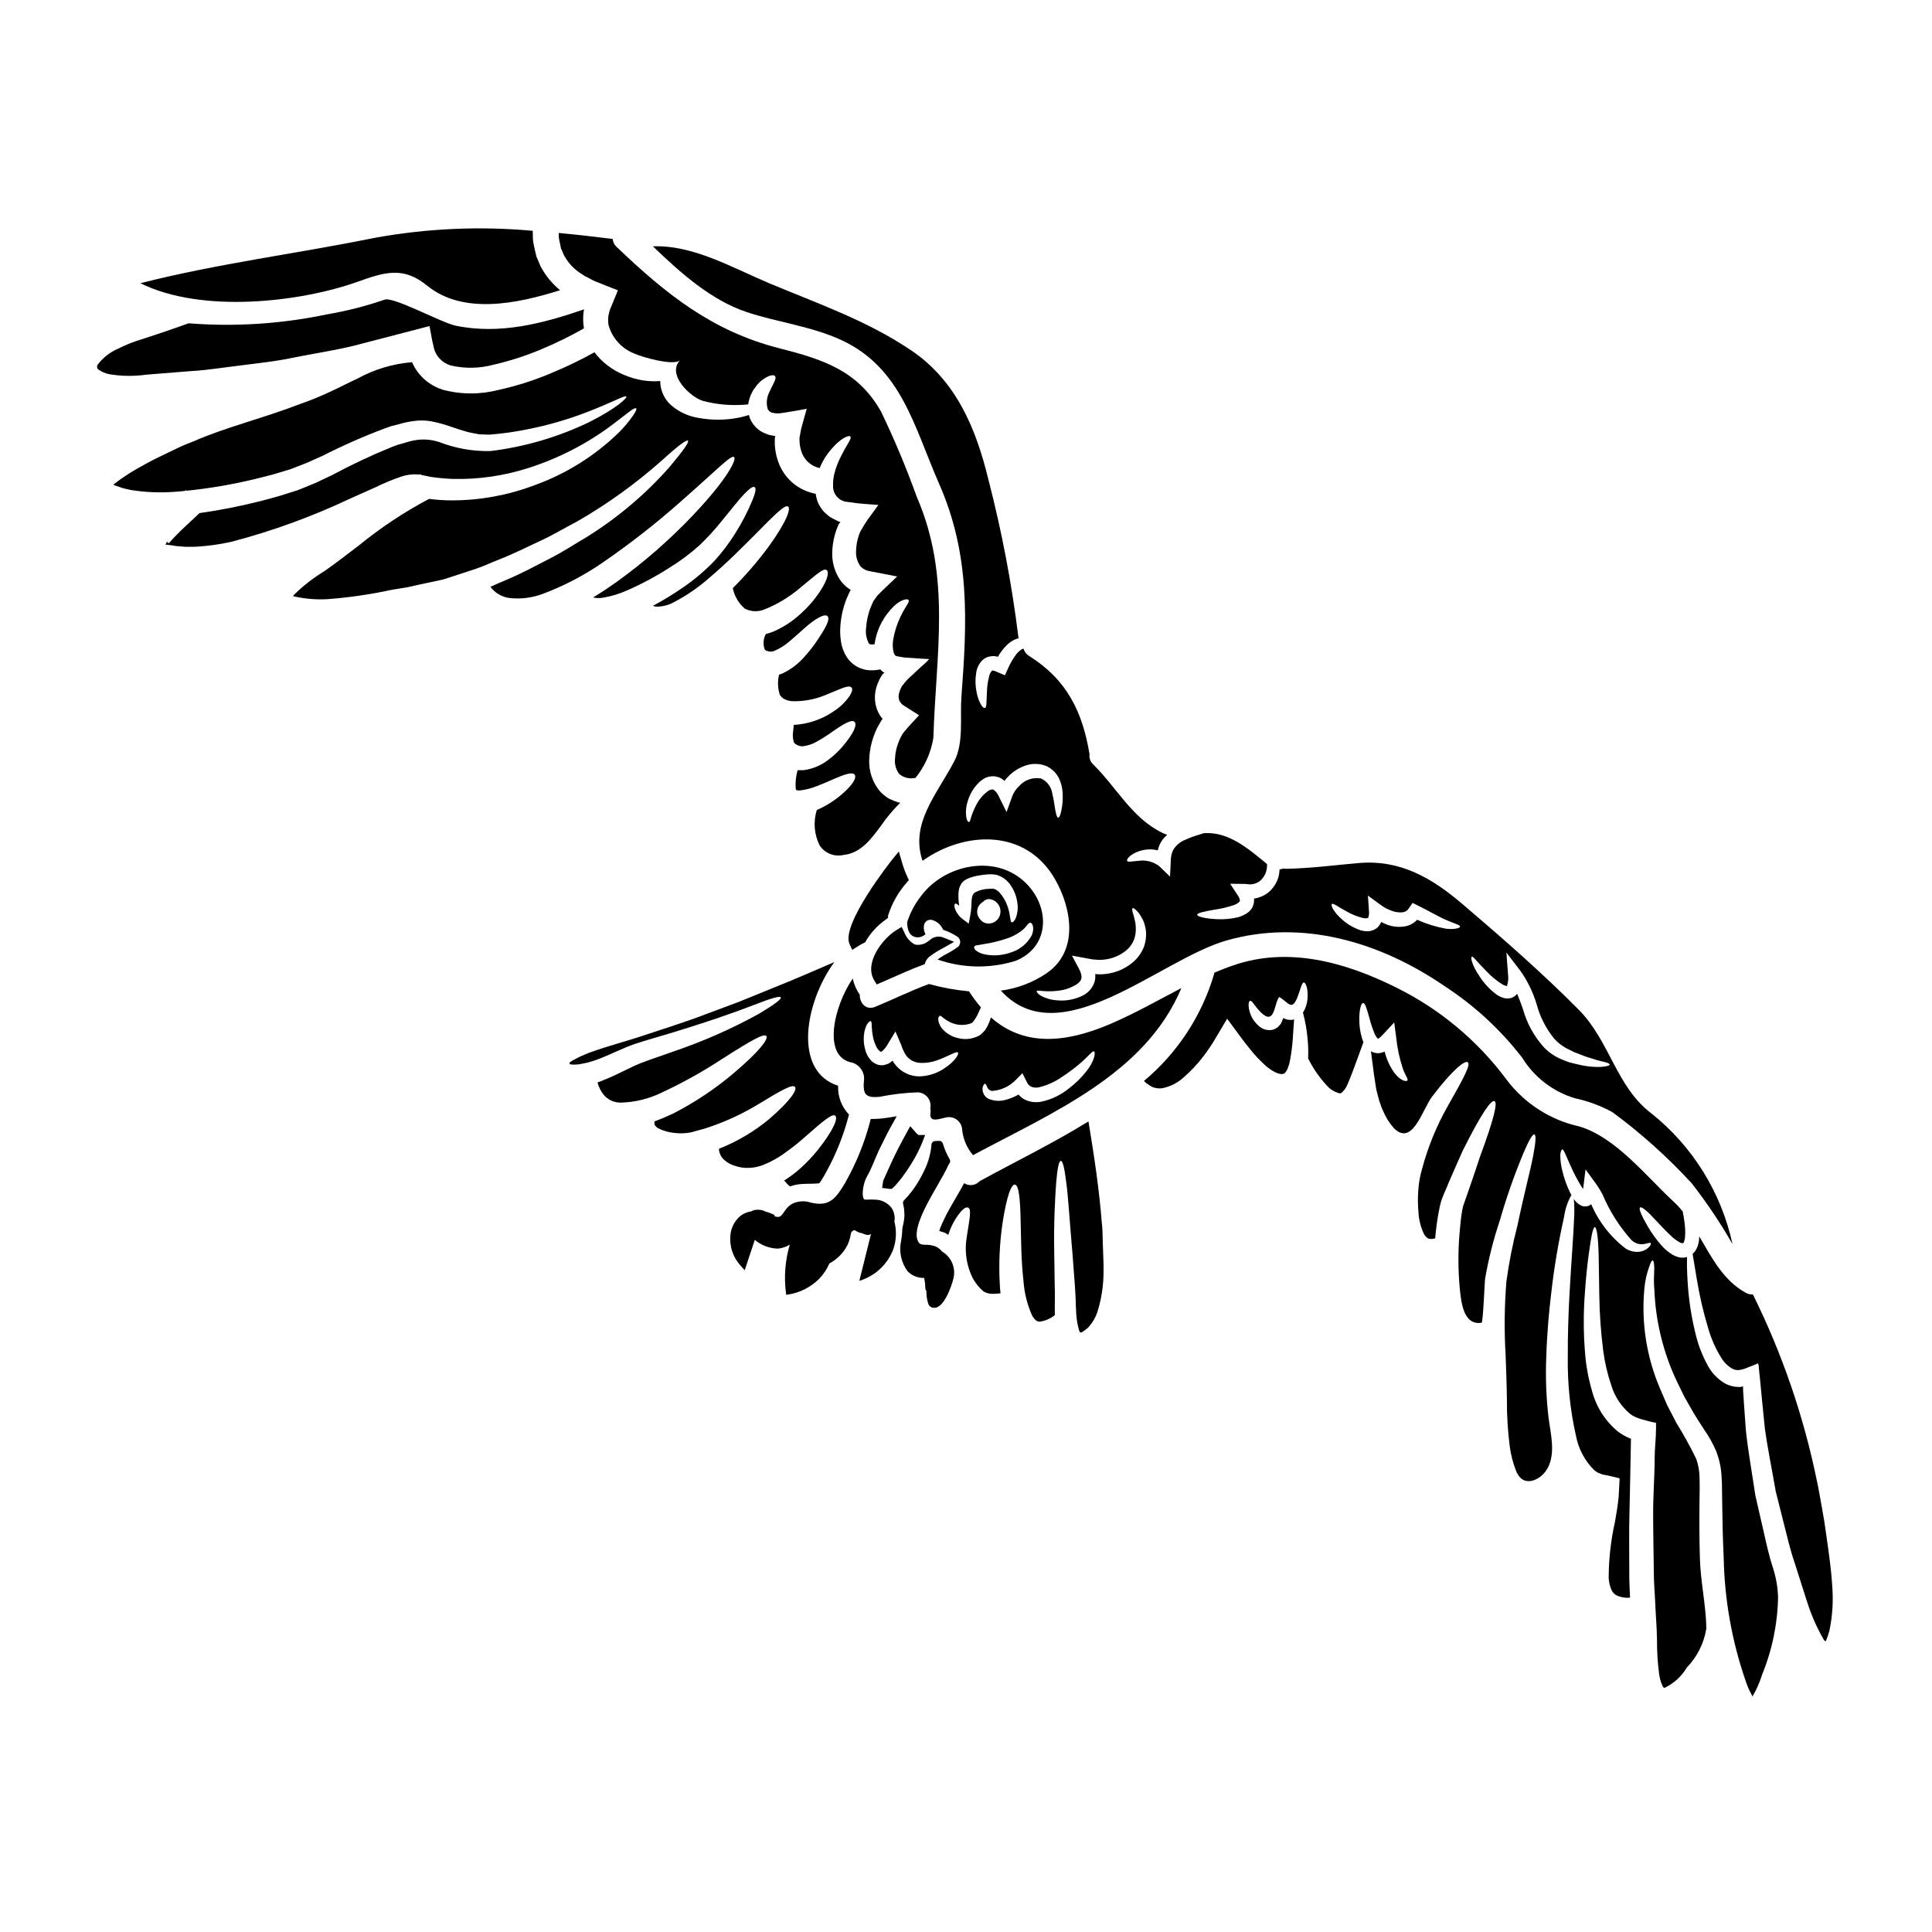
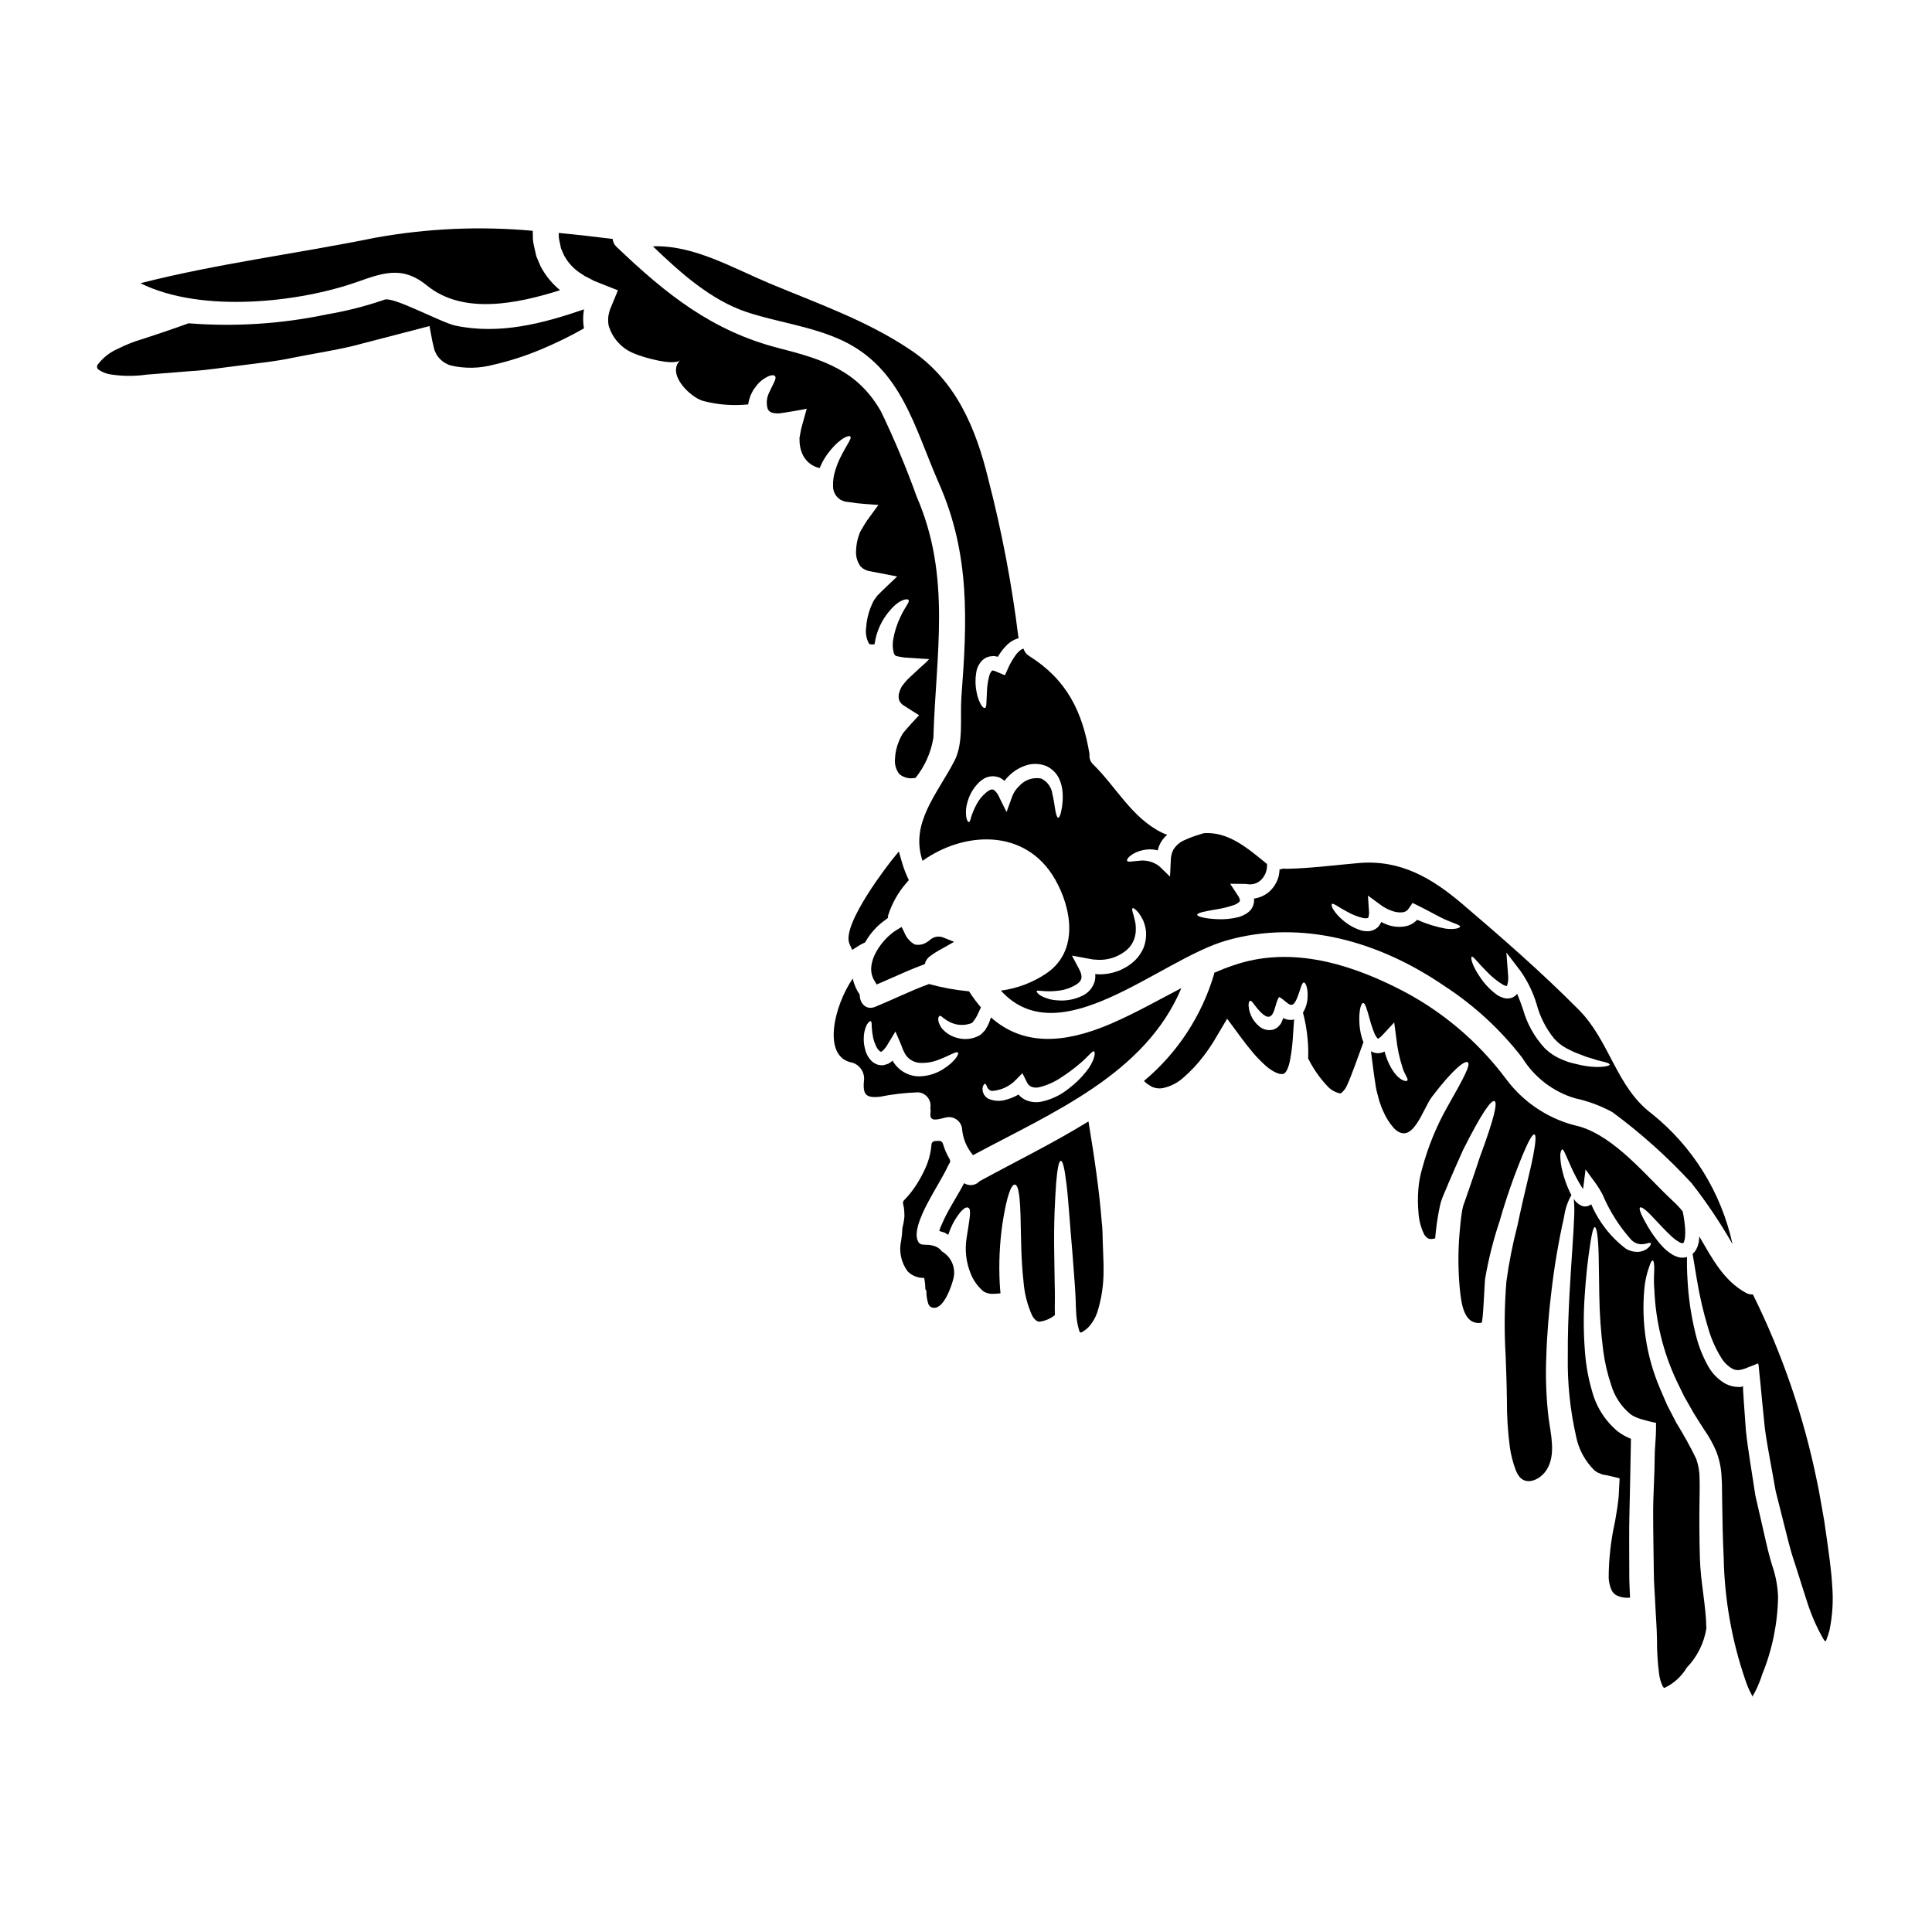
<svg xmlns="http://www.w3.org/2000/svg" fill="#000000" width="800px" height="800px" version="1.1" viewBox="144 144 512 512">
  <g>
    <path d="m238.83 218.65c7.172-2.559 12.078-4.086 18.336 1.027 9.57 7.809 23.906 4.816 35.258 1.23-2.137-1.754-3.898-3.922-5.184-6.367-0.367-0.895-0.754-1.758-1.117-2.648-0.207-0.914-0.414-1.828-0.617-2.754v-0.004c-0.223-0.91-0.32-1.848-0.297-2.785 0-0.395-0.023-0.789-0.023-1.18v-0.004c-14.004-1.277-28.113-0.648-41.949 1.875-20.469 4.156-41.699 6.828-62.023 12.012 16.191 8.066 42.27 5.074 57.617-0.402z" />
-     <path d="m342.64 453.5c1.25-0.066 2.481-0.332 3.652-0.785 2.219-0.898 4.309-2.09 6.215-3.543 1.605-1.152 3.152-2.387 4.633-3.699 5.207-4.602 7.43-6.43 8.219-5.789 0.684 0.57-0.09 3.356-4.723 9.18h-0.004c-1.379 1.699-2.891 3.289-4.519 4.75-1.352 1.207-2.801 2.297-4.332 3.266 0.219 0.145 0.41 0.32 0.57 0.527 0.137 0.344 0.637 0.637 0.957 1.004l0.938-0.273c0.902-0.234 1.824-0.367 2.754-0.395 0.824-0.047 1.441-0.023 2.172-0.047 0.637-0.02 1.395-0.043 1.688-0.09h0.004c0.074-0.004 0.152-0.012 0.227-0.023 0 0-0.023-0.066 0.023 0 0.066-0.133 0.16-0.25 0.273-0.348l0.457-0.727c0.324-0.457 0.684-1.18 1.027-1.758 2.691-4.848 4.75-10.016 6.121-15.387-1.965-2.039-3.004-4.797-2.879-7.625-12.121-3.887-8.699-22.312-1.004-32.77-5.688 2.422-11.098 4.816-16.418 6.918-3.039 1.23-5.984 2.445-8.863 3.609-2.922 1.094-5.773 2.144-8.562 3.195-5.551 2.144-10.961 3.789-16.055 5.512-5.094 1.719-10.184 3.016-14.387 4.547-1.098 0.367-2.055 0.824-3.039 1.23-0.5 0.227-0.914 0.48-1.371 0.707l-0.66 0.344c-0.16 0.09-0.16 0.113-0.25 0.16l-0.395 0.273-0.137 0.137c-0.047 0.047-0.07 0.113-0.066 0.176 0.008 0.066 0.039 0.129 0.09 0.168 0.102 0.078 0.219 0.133 0.344 0.16 0.617 0.047 1.234 0.039 1.852-0.023 0.789-0.09 1.711-0.344 2.535-0.48 0.844-0.297 1.664-0.457 2.488-0.789 3.309-1.211 6.465-2.902 9.84-4.09 1.754-0.59 3.242-1.027 4.703-1.461 1.461-0.434 2.902-0.848 4.246-1.254 10.871-3.289 18.223-5.902 22.879-7.719s6.805-2.398 7.035-1.969c0.227 0.43-1.504 1.781-5.902 4.41h-0.004c-7.191 3.957-14.719 7.273-22.488 9.91-1.371 0.48-2.754 0.98-4.227 1.484-1.473 0.504-3.035 1.051-4.383 1.574-2.856 1.121-5.902 2.902-9.684 4.434h-0.004c-0.609 0.266-1.234 0.504-1.867 0.707 0.301 1.25 0.887 2.414 1.711 3.402 1.105 1.246 2.691 1.965 4.359 1.969 3.871-0.09 7.676-1.031 11.145-2.758 5.496-2.57 10.797-5.535 15.871-8.863 7.832-5.004 11.02-6.781 11.645-6.031 0.574 0.707-1.484 3.789-8.789 9.957l-0.004 0.004c-4.926 4.156-10.312 7.734-16.055 10.66-1.461 0.684-3.059 1.371-4.769 1.988-0.074 0.301-0.074 0.613 0 0.914 0.23 0.355 0.535 0.656 0.891 0.891 1.387 0.711 2.898 1.145 4.449 1.277 1.477 0.18 2.977 0.117 4.434-0.18 1.621-0.504 3.219-0.824 4.633-1.352 4.59-1.543 8.996-3.594 13.133-6.113 6.348-3.883 9.055-5.34 9.684-4.543 0.57 0.684-0.891 3.356-6.871 8.516v0.004c-3.996 3.309-8.488 5.965-13.312 7.871 0.043 0.883 0.363 1.73 0.914 2.422 0.875 0.977 2.004 1.688 3.262 2.059 1.266 0.453 2.609 0.645 3.953 0.566z" />
    <path d="m182.77 243.29c3.699-0.297 7.629-0.613 11.762-0.938 4.156-0.227 8.469-0.938 13.059-1.484 4.547-0.613 9.363-1.051 14.32-2.121 4.981-1.008 10.234-1.781 15.617-3.062 6.488-1.688 13.246-3.426 20.301-5.273l0.57 3.082c0.16 1.051 0.395 1.711 0.57 2.606h0.004c0.09 0.516 0.27 1.008 0.527 1.461 0.137 0.316 0.312 0.617 0.523 0.891 0.855 1.145 2.055 1.984 3.422 2.398 3.75 0.875 7.66 0.805 11.375-0.207 4.348-0.992 8.594-2.367 12.699-4.109 3.852-1.609 7.602-3.449 11.234-5.508-0.254-1.512-0.277-3.055-0.066-4.57 0.043-0.18 0.066-0.32 0.113-0.48-10.961 3.769-22.379 6.762-34.051 4.328-3.723-0.754-16.418-7.742-18.836-6.894h-0.004c-4.977 1.723-10.086 3.027-15.277 3.902-12.043 2.535-24.387 3.328-36.652 2.363-1.895 0.684-4.152 1.484-6.871 2.402-1.688 0.547-3.543 1.16-5.574 1.848v-0.004c-2.156 0.641-4.25 1.473-6.254 2.492-2.09 0.891-3.914 2.309-5.301 4.109-0.363 0.391-0.344 1.004 0.043 1.371 0.883 0.629 1.887 1.066 2.949 1.277 3.242 0.543 6.543 0.582 9.797 0.121z" />
-     <path d="m324.39 276.93c9.957-8.746 13.316-12.398 14.137-11.809 0.75 0.48-1.465 5.481-10.781 15.324h0.004c-6.231 6.574-13.066 12.547-20.418 17.836-1.918 1.348-3.938 2.719-6.164 4.043 0.773 0.188 1.574 0.223 2.363 0.113 2.234-0.348 4.414-0.984 6.481-1.895 3.918-1.707 7.695-3.723 11.297-6.027 2.875-1.758 5.582-3.777 8.086-6.027 1.906-1.824 3.699-3.762 5.367-5.801 2.969-3.586 4.977-6.234 6.461-7.762 1.484-1.527 2.332-2.102 2.754-1.828 0.426 0.277 0.297 1.254-0.48 3.238-1.312 3.207-2.91 6.285-4.773 9.203-1.551 2.457-3.305 4.781-5.246 6.941-2.617 2.75-5.519 5.207-8.66 7.336-2.5 1.715-5.09 3.293-7.766 4.723 0.27 0.137 0.566 0.215 0.871 0.227 1.672 0.016 3.316-0.41 4.773-1.234 3.266-1.715 6.316-3.805 9.09-6.234 5.25-4.453 9.09-8.422 12.055-11.371 5.902-5.984 8.176-8.219 8.996-7.695 0.789 0.457-0.203 3.856-5.297 10.848-2.844 3.82-5.965 7.422-9.34 10.781 0.426 2.102 1.531 4.004 3.148 5.41 1.66 0.875 3.629 0.945 5.344 0.188 3.394-1.359 6.543-3.266 9.316-5.641 4.477-3.676 6.211-5.32 7.059-4.75 0.727 0.457 0.434 3.148-3.633 8.199v-0.004c-1.207 1.465-2.543 2.82-3.996 4.043-1.953 1.688-4.156 3.066-6.527 4.086-0.617 0.227-1.277 0.457-1.969 0.641-0.652 1.223-0.77 2.66-0.324 3.973 0.184 0.301 0.324 0.434 0.984 0.594 0.539 0.141 1.109 0.102 1.621-0.113 1.477-0.633 2.84-1.496 4.043-2.559 1.23-1.027 2.332-2.031 3.309-2.902 3.856-3.543 6.211-4.477 6.781-3.676s-0.137 2.469-3.148 6.918l0.004 0.004c-0.93 1.312-1.938 2.57-3.016 3.766-1.547 1.785-3.434 3.246-5.551 4.293-0.375 0.199-0.77 0.352-1.18 0.457-0.422 1.703-0.371 3.484 0.137 5.16 0.066 0.395 0.367 0.461 0.48 0.754 0.227 0.18 0.457 0.367 0.684 0.523 0.344 0.094 0.594 0.301 0.98 0.395s0.73 0.16 1.141 0.203v0.004c2.988 0.094 5.961-0.445 8.727-1.574 4.477-1.801 6.297-2.832 7.035-2.055 0.32 0.32 0.246 0.98-0.395 2.102-1.156 1.699-2.648 3.141-4.383 4.246-3.109 2.129-6.746 3.359-10.508 3.562-0.066 0.637-0.137 1.18-0.18 1.777-0.133 0.832-0.094 1.68 0.113 2.492 0.023 0.75 1.305 1.371 2.305 1.414h0.004c1.375-0.145 2.707-0.578 3.902-1.281 1.172-0.645 2.309-1.352 3.402-2.121 3.938-2.809 5.902-3.812 6.578-3.062 0.617 0.664 0.113 2.629-3.356 6.691h-0.004c-1.051 1.211-2.231 2.309-3.516 3.269-1.902 1.504-4.172 2.473-6.578 2.809-0.547 0.031-1.094 0.031-1.645 0-0.453 1.531-0.629 3.129-0.523 4.723 0.023 0.18 0.066 0.363 0.09 0.523 0.367 0.137 0.758 0.176 1.145 0.117 1.449-0.168 2.871-0.527 4.227-1.078 1.348-0.5 2.512-1.004 3.562-1.461 4.133-1.852 6.004-2.398 6.598-1.621 0.551 0.707-0.203 2.625-4.086 5.777v0.004c-1.152 0.918-2.375 1.742-3.652 2.465-0.688 0.363-1.441 0.75-2.285 1.117l-0.004 0.004c-0.973 3.106-0.703 6.469 0.758 9.383 1.359 2.07 3.859 3.078 6.277 2.535 4.863-0.477 7.695-4.746 9.957-7.719 1.5-2.191 3.203-4.234 5.094-6.098 0-0.02 0.02-0.02 0.02-0.043l-0.457-0.07c-0.867-0.273-1.715-0.609-2.535-1.004-0.793-0.496-1.527-1.078-2.191-1.738-2.152-2.445-3.238-5.652-3.012-8.906 0.121-2.582 0.734-5.121 1.805-7.477 0.238-0.562 0.523-1.105 0.844-1.621l0.457-0.789 0.203-0.344 0.023-0.047c0.062-0.07 0.129-0.129 0.207-0.18-0.027-0.027-0.051-0.055-0.066-0.09-0.289-0.332-0.543-0.691-0.758-1.074-0.305-0.508-0.555-1.043-0.75-1.598-0.668-2.031-0.629-4.231 0.113-6.238 0.285-0.84 0.668-1.645 1.141-2.394l0.273-0.434 0.047-0.094c-0.016 0.012-0.016 0.035 0 0.047l0.09-0.09 0.277-0.203 0.156-0.094c0.023-0.043-0.043 0-0.066-0.043v-0.004c-0.074 0-0.148-0.027-0.207-0.07l-0.113-0.066-0.344-0.297c-0.145-0.121-0.277-0.258-0.391-0.414-0.984 0.211-1.988 0.289-2.992 0.23-2.148-0.152-4.133-1.195-5.481-2.879-1.043-1.383-1.719-3.008-1.965-4.723-0.223-1.375-0.277-2.769-0.164-4.156 0.18-2.473 0.734-4.906 1.645-7.215 1.395-3.176 0.98-1.988 1.141-2.305-0.023 0-0.047-0.023-0.09-0.047l-0.25-0.156v-0.004c-0.336-0.203-0.648-0.438-0.938-0.707-0.594-0.512-1.125-1.094-1.574-1.734-1.523-2.258-2.254-4.961-2.074-7.676 0.09-2.207 0.57-4.379 1.414-6.422l0.301-0.703 0.043-0.047 0.113-0.16c0.094-0.113 0.191-0.219 0.297-0.32-0.113-0.066-0.301-0.09-0.547-0.203l-0.324-0.16-1.051-0.523 0.004-0.004c-0.348-0.168-0.684-0.359-1.004-0.57l-0.891-0.754c-0.598-0.504-1.105-1.102-1.504-1.773-0.406-0.605-0.715-1.27-0.914-1.969-0.152-0.508-0.27-1.027-0.34-1.555-2.211-0.41-4.277-1.379-6.008-2.809-1.805-1.52-3.164-3.5-3.938-5.731-0.668-1.895-0.973-3.898-0.887-5.906l0.023-0.32v-0.172l0.023-0.023 0.02-0.066 0.113-0.207c-0.059-0.031-0.117-0.055-0.18-0.066l-0.07-0.023-0.02-0.023-0.395-0.066c-0.598-0.07-1.184-0.223-1.738-0.457-2.293-0.781-4.043-2.66-4.656-5.008-0.742 0.25-1.496 0.453-2.262 0.617-3.629 0.777-7.371 0.832-11.02 0.16-2.844-0.426-5.488-1.691-7.606-3.633-1.395-1.371-2.289-3.172-2.535-5.113-0.039-0.344-0.055-0.688-0.047-1.027-3.133 0.238-6.277-0.266-9.18-1.465-2.469-0.949-4.715-2.394-6.602-4.25-0.602-0.594-1.156-1.234-1.664-1.914-3.691 2.059-7.504 3.898-11.414 5.508-4.496 1.914-9.16 3.402-13.93 4.453-4.883 1.273-10.016 1.262-14.891-0.043-2.719-0.863-5.086-2.578-6.758-4.887-0.41-0.57-0.77-1.172-1.074-1.805-0.09-0.16-0.184-0.395-0.277-0.594-5.059 0.406-9.977 1.883-14.426 4.328-2.445 1.121-4.863 2.398-7.398 3.562h-0.004c-2.5 1.176-5.062 2.223-7.676 3.129-10.066 3.883-19.957 6.234-28.406 9.957-1.098 0.434-2.168 0.844-3.219 1.305-1.074 0.523-2.125 1.027-3.176 1.527-2.098 1.004-4.133 1.969-6.098 3.039-1.965 1.07-3.812 2.121-5.551 3.285-0.891 0.594-1.754 1.18-2.535 1.805l-0.57 0.434c-0.133 0.066 0 0.113 0.137 0.227l0.07 0.023 0.59 0.203 1.258 0.434c0.844 0.301 1.801 0.414 2.668 0.641l0.008 0.004c3.731 0.574 7.512 0.73 11.277 0.457 0.984-0.047 1.945-0.16 2.902-0.25 0.07-0.07 0.16-0.137 0.227-0.203l0.184 0.156h0.004c6.074-0.617 12.102-1.648 18.039-3.082 1.668-0.395 3.309-0.824 4.934-1.254 1.555-0.457 3.086-0.914 4.57-1.371 1.484-0.57 2.922-1.141 4.328-1.691l4.231-1.887c5.242-2.676 10.629-5.055 16.137-7.125 0.66-0.227 1.324-0.457 1.969-0.707 0.684-0.16 1.348-0.344 2.008-0.504 1.34-0.406 2.715-0.699 4.109-0.867 1.457-0.195 2.934-0.172 4.383 0.066 1.281 0.238 2.551 0.551 3.793 0.938 2.363 0.789 4.328 1.484 6.254 1.988 0.961 0.227 1.898 0.367 2.809 0.547 0.914 0.023 1.801 0.066 2.672 0.09h0.004c3.5-0.273 6.977-0.77 10.41-1.484 5.121-1.023 10.148-2.473 15.027-4.328 7.535-2.879 10.547-4.773 10.871-4.269 0.227 0.273-2.332 2.969-9.82 6.734-8.25 3.981-17.098 6.578-26.191 7.691-4.586 0.105-9.145-0.684-13.426-2.324-1.965-0.68-4.062-0.891-6.121-0.617-1.141 0.172-2.266 0.445-3.359 0.82-0.594 0.156-1.211 0.344-1.801 0.5l-1.805 0.688-0.004 0.004c-5.266 2.16-10.418 4.59-15.434 7.281-1.418 0.664-2.879 1.352-4.328 2.055-1.531 0.617-3.082 1.258-4.684 1.922-1.645 0.523-3.309 1.051-5 1.574-1.621 0.48-3.309 0.914-5.027 1.371v-0.004c-5.32 1.348-10.707 2.406-16.141 3.176-2.363 2.281-4.59 4.176-6.488 6.211-0.547 0.594-1.098 1.117-1.574 1.711l-0.207 0.047c-0.043 0.066-0.113-0.324-0.133-0.324l-0.23 0.004-0.395 0.707 0.434 0.023 1.277 0.16v0.004c0.738 0.148 1.488 0.238 2.242 0.27 0.746 0.098 1.504 0.133 2.258 0.117 0.789-0.023 1.508 0.023 2.281-0.043v-0.004c3.019-0.191 6.023-0.621 8.977-1.277 10.797-2.828 21.309-6.648 31.402-11.414 2.332-1.051 4.59-2.059 6.805-3.039 2.211-1.086 4.492-2.031 6.824-2.828 1.438-0.492 2.961-0.688 4.481-0.578l0.395 0.07-0.004 0.004c0.094-0.07 0.195-0.125 0.301-0.164l0.09 0.207c1.117 0.203 1.871 0.434 2.625 0.547v0.004c1.926 0.273 3.859 0.449 5.801 0.523 6.766 0.16 13.512-0.812 19.957-2.879 8.012-2.543 15.543-6.418 22.266-11.461 2.102-1.598 3.609-2.754 4.59-3.519 0.98-0.762 1.574-1.004 1.758-0.844 0.184 0.16-0.043 0.727-0.75 1.801v0.004c-1.137 1.645-2.418 3.18-3.836 4.59-6.398 6.231-14.062 11.012-22.473 14.02-6.906 2.602-14.223 3.949-21.602 3.977-2.082 0-4.164-0.133-6.234-0.395-6.586 3.488-12.812 7.621-18.59 12.332-3.062 2.305-5.938 4.59-9.09 6.781h0.004c-2.816 1.707-5.438 3.723-7.812 6.008l-0.504 0.547-0.023 0.047c0 0.023 0.023 0.023 0.023 0.047l0.277 0.09c2.84 0.633 5.754 0.879 8.66 0.727 5.773-0.426 11.512-1.258 17.172-2.484l4.18-0.684c1.305-0.297 2.559-0.57 3.812-0.848 1.254-0.277 2.488-0.523 3.723-0.789 0.594-0.137 1.207-0.25 1.801-0.395 0.594-0.141 1.18-0.367 1.758-0.551 2.332-0.75 4.566-1.508 6.758-2.211 2.191-0.703 4.227-1.711 6.258-2.492 4.066-1.574 7.742-3.473 11.215-5.07 3.473-1.598 6.508-3.473 9.445-4.981l0.008 0.004c8.125-4.66 15.746-10.145 22.742-16.371 4.328-3.938 6.438-5.461 6.805-5.141 0.367 0.32-1.07 2.445-4.934 7.035-6.43 7.273-13.898 13.566-22.16 18.668-2.949 1.715-6.055 3.769-9.543 5.551-3.492 1.777-7.172 3.812-11.352 5.574-1.438 0.594-2.879 1.254-4.359 1.895l-0.004-0.004c1.195 1.625 3 2.699 5 2.973 3.051 0.352 6.137-0.039 9-1.141 5.578-2.098 10.879-4.875 15.777-8.266 7.207-4.945 14.098-10.332 20.637-16.129z" />
    <path d="m366.9 234.09c16.051 7.375 19.387 23.18 25.977 38.113 8.266 18.793 7.422 36.496 5.902 56.52-0.395 5.273 0.684 12.148-1.898 17.035-4.723 8.949-11.715 16.488-8.402 26.371 11.125-7.922 27.359-8.66 35.121 4.887 4.457 7.785 6.324 19.066-2.258 24.91v0.004c-3.621 2.457-7.766 4.027-12.102 4.59 15.637 17.227 41.93-8.121 59.711-13.258 20.164-5.801 40.852 0.395 57.859 12.055 7.887 5.129 14.848 11.551 20.598 19 3.18 5.164 8.145 8.98 13.953 10.73 3.473 0.742 6.816 1.98 9.934 3.68 7.59 5.594 14.621 11.902 21.008 18.84 3.992 5.109 7.613 10.504 10.828 16.137-2.965-13.672-10.555-25.906-21.492-34.637-9.316-7.012-11.02-19.16-19.227-27.449-9.707-9.797-20.324-19.066-30.832-28.02-8.062-6.871-16.395-11.809-27.426-10.891-6.438 0.547-12.809 1.418-19.285 1.531-0.254 0-0.508-0.023-0.758-0.07-0.328 0.125-0.676 0.199-1.027 0.227-0.016 0.727-0.121 1.449-0.316 2.148-0.465 1.492-1.336 2.828-2.512 3.859-1.129 0.926-2.492 1.527-3.938 1.734 0.086 0.684-0.02 1.379-0.297 2.012-0.176 0.469-0.457 0.891-0.82 1.23-0.289 0.309-0.617 0.574-0.984 0.789-0.59 0.352-1.219 0.637-1.871 0.844-1.938 0.496-3.941 0.688-5.938 0.574-3.242-0.16-5.141-0.707-5.141-1.18s1.945-0.891 4.981-1.395c1.688-0.258 3.344-0.668 4.953-1.234 0.789-0.32 1.395-0.848 1.395-1.051-0.051-0.551-0.262-1.078-0.613-1.508l-1.988-3.016 3.973 0.047c0.48 0 0.961 0.156 1.418 0.113v0.004c0.891-0.027 1.754-0.332 2.465-0.871 0.672-0.555 1.199-1.27 1.527-2.078 0.305-0.777 0.441-1.609 0.395-2.441-5.094-4.18-10.234-8.633-16.762-8.176-0.344 0.113-0.684 0.227-1.07 0.344-1.34 0.379-2.644 0.859-3.906 1.438-1.32 0.527-2.426 1.473-3.148 2.695-0.406 0.875-0.617 1.824-0.617 2.789l-0.203 4.246-2.879-2.785v-0.004c-1.566-1.184-3.543-1.688-5.484-1.391-1.574 0.09-2.828 0.434-3.012 0-0.137-0.367 0.395-1.328 2.398-2.258v-0.004c1.152-0.508 2.394-0.773 3.652-0.785 0.699 0.008 1.398 0.098 2.078 0.27 0.344-1.621 1.23-3.078 2.512-4.133-0.453-0.145-0.895-0.32-1.324-0.523-8.062-3.938-12.102-12.035-18.289-18.105-0.75-0.684-1.117-1.691-0.984-2.695-1.852-11.281-6.008-19.797-16.031-26.078-0.715-0.43-1.234-1.117-1.461-1.918-0.207 0.047-0.406 0.121-0.594 0.227-0.453 0.309-0.863 0.68-1.211 1.098-0.957 1.25-1.754 2.613-2.375 4.055l-0.75 1.668-1.969-0.824c-0.227-0.09-0.434-0.203-0.66-0.297-0.617-0.184-0.641-0.16-0.789-0.094v0.004c-0.387 0.395-0.648 0.898-0.75 1.441-0.359 1.348-0.562 2.738-0.598 4.133-0.066 1.23-0.113 2.258-0.137 2.992-0.023 0.73-0.113 1.23-0.395 1.305-0.281 0.07-0.641-0.16-1.051-0.891-0.559-0.996-0.945-2.078-1.141-3.203-0.363-1.68-0.41-3.418-0.137-5.117 0.148-1.293 0.727-2.496 1.641-3.422 0.652-0.629 1.5-1.008 2.402-1.074 0.219-0.031 0.438-0.047 0.66-0.047l0.57 0.09c0.16 0.047 0.32 0.07 0.48 0.113 0.68-1.191 1.527-2.281 2.512-3.238 0.727-0.691 1.59-1.219 2.535-1.555 0.16-0.047 0.32-0.066 0.457-0.113-0.023-0.113-0.043-0.227-0.066-0.367h-0.004c-1.738-14.066-4.391-28.004-7.945-41.723-3.266-13.496-8.566-26.242-20.555-34.277-11.691-7.871-24.617-12.309-37.5-17.711-9.793-4.109-20.117-10.188-30.852-9.797 7.352 7.059 15.395 14.273 24.914 17.445 8.176 2.688 17.105 3.758 24.965 7.367zm167.16 163.44c0.395-0.113 1.461 1.461 3.832 3.832h0.004c1.281 1.371 2.738 2.566 4.328 3.562 0.336 0.184 0.695 0.316 1.07 0.395h0.094l-0.023-0.023v-0.043c0.309-0.902 0.41-1.863 0.297-2.812l-0.457-6.008 3.746 4.887v0.004c1.883 2.684 3.324 5.652 4.269 8.789 0.883 3.32 2.453 6.418 4.613 9.09 0.93 1.059 2.043 1.941 3.289 2.606l1.969 0.98c0.617 0.227 1.18 0.457 1.758 0.684s1.094 0.438 1.621 0.617c0.527 0.18 1.027 0.32 1.508 0.457 0.801 0.285 1.617 0.52 2.445 0.711 1.348 0.277 2.144 0.57 2.168 0.848 0.113 0.457-3.312 1.254-8.633-0.07-0.664-0.156-1.395-0.32-2.102-0.523-0.707-0.203-1.352-0.527-2.055-0.789v-0.004c-1.684-0.695-3.211-1.723-4.5-3.012-2.691-2.934-4.648-6.465-5.711-10.301-0.5-1.438-1.004-2.785-1.527-4.043-0.395 0.504-0.926 0.887-1.531 1.098-0.562 0.16-1.156 0.191-1.734 0.09-0.785-0.184-1.531-0.516-2.191-0.98-1.766-1.312-3.281-2.93-4.477-4.773-2.004-2.918-2.508-5.133-2.07-5.266zm-37.086-13.977c0.395-0.277 1.664 0.824 4.109 2.102 1.34 0.754 2.777 1.316 4.273 1.664 0.789 0.137 1.305-0.066 1.254-0.156 0.188-0.566 0.246-1.168 0.18-1.762l-0.273-4.066 3.332 2.445h0.004c0.906 0.688 1.918 1.227 2.992 1.598 0.918 0.352 1.902 0.484 2.879 0.395 0.684-0.082 1.293-0.48 1.645-1.074l0.98-1.418 1.305 0.641c3.473 1.711 6.051 3.285 8.039 4.062 1.941 0.848 3.242 1.121 3.242 1.574 0.023 0.344-1.371 0.844-3.789 0.547h-0.004c-2.613-0.48-5.16-1.273-7.582-2.359-0.836 0.898-1.941 1.508-3.148 1.734-1.617 0.289-3.281 0.137-4.816-0.438-0.531-0.207-1.051-0.441-1.555-0.707-0.223 0.504-0.523 0.965-0.891 1.375-0.695 0.641-1.59 1.02-2.535 1.07-0.688 0.031-1.375-0.055-2.035-0.254-1.816-0.598-3.488-1.57-4.906-2.852-0.945-0.785-1.754-1.715-2.398-2.758-0.445-0.75-0.445-1.207-0.301-1.363zm-64.898 14.434 1.508 0.273c0.523 0.023 1.051 0.07 1.574 0.113v-0.004c2.547 0.066 5.039-0.75 7.055-2.305 1.617-1.215 2.625-3.074 2.758-5.094 0.062-0.82 0.031-1.648-0.094-2.465-0.184-0.707-0.301-1.371-0.457-1.922-0.367-1.047-0.48-1.73-0.277-1.895 0.203-0.16 0.754 0.25 1.598 1.207l0.004 0.004c0.449 0.621 0.844 1.281 1.18 1.969 0.422 0.98 0.688 2.023 0.789 3.086 0.086 1.336-0.102 2.676-0.547 3.938-0.57 1.445-1.453 2.746-2.582 3.812-2.59 2.344-5.984 3.594-9.473 3.496l-0.871-0.066c0.07 0.648 0.023 1.305-0.137 1.941-0.48 1.645-1.633 3.012-3.176 3.766-2.098 1.039-4.445 1.477-6.781 1.254-1.5-0.082-2.969-0.496-4.293-1.207-0.891-0.551-1.18-1.027-1.117-1.234 0.062-0.207 0.707-0.113 1.621-0.023v-0.004c1.254 0.113 2.516 0.098 3.766-0.043 1.797-0.148 3.531-0.715 5.07-1.645 1.664-1.074 1.801-2.191 0.75-4.18l-1.871-3.516zm-31.629-41.633c0.605-2.109 1.812-3.996 3.469-5.434 0.301-0.203 0.57-0.395 0.914-0.617 0.344-0.223 0.754-0.32 1.141-0.457 0.461-0.094 0.926-0.137 1.395-0.137 0.488 0.059 0.973 0.168 1.441 0.32 0.508 0.23 0.977 0.535 1.391 0.914 0.359-0.48 0.754-0.934 1.184-1.348 1.27-1.258 2.816-2.203 4.516-2.754 1.73-0.574 3.602-0.523 5.301 0.137l0.16 0.07 0.066 0.02 0.207 0.113h0.023l0.203 0.137 0.434 0.25v0.004c0.367 0.27 0.719 0.559 1.051 0.871 0.547 0.562 1 1.211 1.344 1.918 0.523 1.152 0.832 2.387 0.914 3.652 0.117 1.66-0.004 3.328-0.367 4.953-0.246 1.117-0.5 1.734-0.789 1.734s-0.5-0.617-0.73-1.758-0.363-2.715-0.82-4.5h0.004c-0.219-1.801-1.348-3.363-2.992-4.133-2.172-0.402-4.394 0.371-5.848 2.035-0.781 0.73-1.391 1.629-1.781 2.625l-1.531 4.223-1.969-3.973 0.004 0.004c-0.301-0.738-0.777-1.391-1.395-1.898-0.297-0.203-0.789-0.18-1.504 0.277-1.32 0.965-2.398 2.223-3.148 3.676-0.543 1.023-0.996 2.094-1.352 3.195-0.227 0.824-0.363 1.371-0.613 1.371s-0.527-0.395-0.707-1.348c-0.188-1.395-0.055-2.809 0.387-4.144z" />
-     <path d="m413.18 398.62c9.363-3.812 9.156-14.797 2.121-21.125-8.039-7.238-21.281-4.199-27.312 4.09-1.562 2.008-2.762 4.269-3.539 6.691-0.008 0.047-0.023 0.094-0.047 0.137 0.043 2.121 0.637 3.719 2.465 3.973 0.883 0.098 1.762-0.207 2.398-0.824-0.438-0.785-0.559-1.707-0.344-2.578 0.262-0.898 1.195-1.426 2.102-1.18 1.312 0.367 2.383 1.32 2.902 2.582 1.301 0.438 2.543 1.035 3.699 1.777 0.453 0.277 0.754 0.742 0.82 1.266 0.066 0.527-0.109 1.055-0.477 1.434-1.152 0.84-2.375 1.582-3.652 2.211-0.641 0.371-1.258 0.773-1.852 1.211 6.691 2.336 13.953 2.453 20.715 0.336zm-12.469-9.84-1.508-1.141c-0.977-0.699-1.715-1.68-2.121-2.809-0.324-0.914-0.07-1.328 0.156-1.371 0.227-0.043 0.527 0.297 0.961 0.57v0.004c-0.156-0.969-0.227-1.945-0.203-2.926-0.004-0.695 0.105-1.391 0.316-2.055 0.102-0.227 0.215-0.449 0.344-0.66l0.18-0.324 0.113-0.156h0.004c0.086-0.098 0.176-0.191 0.273-0.277 0.262-0.238 0.551-0.445 0.867-0.613 0.699-0.34 1.434-0.605 2.191-0.785 0.641-0.133 1.254-0.273 1.898-0.344 0.59-0.094 1.184-0.152 1.777-0.18 0.77-0.059 1.539 0 2.289 0.18 0.266 0.086 0.527 0.184 0.785 0.301 0.363 0.172 0.715 0.371 1.051 0.594 0.512 0.387 0.98 0.832 1.395 1.32 1.207 1.57 1.957 3.445 2.168 5.414 0.168 1.289 0.004 2.602-0.48 3.812-0.367 0.871-0.867 1.18-1.074 1.074-0.48-0.227-0.227-1.852-1.117-4.328-0.473-1.344-1.207-2.578-2.168-3.629-0.242-0.234-0.504-0.441-0.789-0.617-0.137-0.09-0.184-0.09-0.277-0.156-0.09-0.066-0.457-0.137-0.684-0.207 0.16 0.07-0.48 0.023-0.891 0.07l0.004-0.004c-1.324 0.016-2.621 0.344-3.793 0.957-1.352 0.984-0.594 2.754-1.258 6.144 0 0.039-0.41 2.137-0.41 2.137zm8.246-2.144c-0.281 0.805-0.879 1.461-1.652 1.82-0.777 0.359-1.664 0.387-2.461 0.074-0.105-0.047-0.207-0.109-0.297-0.184-0.426-0.266-0.785-0.625-1.051-1.051-0.484-0.684-0.652-1.543-0.457-2.359 0.191-0.82 0.723-1.516 1.461-1.91 0.539-0.648 1.414-0.91 2.219-0.664 0.875 0.246 1.613 0.84 2.035 1.645 0.426 0.805 0.496 1.746 0.203 2.609zm-6.394 9.203c-0.344-0.395-0.48-0.707-0.367-0.957 0.113-0.246 0.434-0.395 0.938-0.395 0.527-0.09 0.961-0.203 1.734-0.32 1.906-0.285 3.789-0.734 5.617-1.344 1.703-0.512 3.289-1.359 4.66-2.492 0.938-0.824 1.301-1.777 1.895-1.801 0.438-0.09 1.211 1.18 0.438 3.242h-0.004c-1.18 2.285-3.258 3.981-5.734 4.684-2.273 0.805-4.734 0.941-7.082 0.395-0.766-0.18-1.48-0.527-2.094-1.016z" />
    <path d="m376.33 404.9 4.078-1.785c2.613-1.156 5.312-2.363 8.016-3.363l0.621-0.234 0.234-0.617v-0.004c0.219-0.527 0.566-0.996 1.008-1.359 1.059-0.801 2.184-1.516 3.359-2.129l3.203-1.816-2.856-1.141h0.004c-1.254-0.504-2.688-0.215-3.648 0.73-0.164 0.125-0.336 0.254-0.52 0.375-0.977 0.719-2.215 0.988-3.402 0.742-1.277-0.707-2.262-1.848-2.777-3.215l-0.715-1.434-1.375 0.832c-3.543 2.144-8.66 8.605-5.902 13.293z" />
    <path d="m379.34 387.23v-0.562c1.004-3.211 2.672-6.18 4.891-8.707l0.621-0.719-0.395-0.863h0.004c-0.598-1.297-1.09-2.637-1.473-4.012l-0.789-2.707-1.785 2.18c-0.137 0.168-13.664 17.199-11.273 22.355l0.707 1.531 1.422-0.906v0.004c0.484-0.324 0.992-0.609 1.52-0.855l0.438-0.191 0.242-0.395c1.316-2.238 3.098-4.164 5.223-5.648z" />
    <path d="m292.66 209.81c0.25 0.547 0.504 1.094 0.707 1.645v0.004c1.09 2.133 2.75 3.918 4.793 5.16 0.492 0.379 1.031 0.691 1.602 0.934 0.551 0.297 1.098 0.59 1.645 0.867 1.18 0.48 2.363 0.938 3.543 1.418l1.801 0.707 0.895 0.344c0.113 0 0.09 0.09 0.043 0.18l-0.09 0.227-0.18 0.457c-0.504 1.211-1.008 2.422-1.484 3.609v0.004c-0.168 0.328-0.297 0.672-0.395 1.027l-0.113 0.457-0.156 0.66h-0.004c-0.137 0.867-0.137 1.754 0 2.625 0.965 3.504 3.555 6.336 6.965 7.606 1.801 0.848 10.367 3.356 12.035 1.691-3.723 3.742 2.715 9.863 6.004 10.801 3.102 0.824 6.312 1.195 9.523 1.094 0.961-0.02 1.758-0.09 2.488-0.156 0.105-0.75 0.293-1.484 0.551-2.195 0.242-0.578 0.523-1.145 0.844-1.688 0.344-0.461 0.66-0.895 0.961-1.277h-0.004c0.879-1.055 2-1.879 3.266-2.402 0.824-0.273 1.277-0.203 1.488 0.07 0.5 0.594-0.395 1.828-1.574 4.383v0.004c-0.664 1.355-0.789 2.914-0.344 4.359 0.285 0.559 0.836 0.938 1.461 1.004 0.238 0.07 0.484 0.102 0.73 0.09l0.203 0.023h0.004c0.227 0.035 0.457 0.035 0.684 0l1.395-0.203c1.898-0.277 3.812-0.637 5.848-1.004-0.367 1.348-0.754 2.754-1.18 4.199-0.223 0.727-0.391 1.465-0.504 2.215l-0.203 1.117h-0.004c-0.043 0.129-0.051 0.266-0.023 0.395v0.23c-0.02 1.191 0.191 2.379 0.617 3.492 0.785 2.07 2.562 3.602 4.727 4.062 0.105-0.285 0.227-0.566 0.363-0.84 0.594-1.285 1.348-2.488 2.238-3.586 3.062-3.812 5.254-4.328 5.512-3.938 0.48 0.527-0.867 1.941-2.715 5.731h-0.004c-0.508 1.062-0.938 2.164-1.277 3.289-0.426 1.32-0.617 2.703-0.574 4.086-0.035 1.309 0.551 2.551 1.574 3.359 0.137 0.094 0.27 0.191 0.395 0.297 0.156 0.09 0.367 0.133 0.523 0.227l0.551 0.227v0.004c0.234 0.051 0.469 0.082 0.707 0.098l0.871 0.113c2.258 0.395 4.816 0.48 7.398 0.703-0.984 1.328-1.969 2.695-2.992 4.09-0.527 0.75-0.895 1.441-1.348 2.191-0.238 0.363-0.445 0.746-0.617 1.141l-0.184 0.504c-0.5 1.418-0.766 2.906-0.789 4.406-0.059 1.328 0.309 2.641 1.051 3.746 0.113 0.277 0.395 0.367 0.551 0.594 0.09 0.113 0.246 0.137 0.363 0.227l0.09 0.066v0.004c0.113 0.082 0.238 0.152 0.367 0.203 0.262 0.129 0.539 0.23 0.82 0.301l7.652 1.484c-1.508 1.461-3.723 3.496-5.273 5.094l-0.895 1.254c-0.066 0.137-0.113 0.18-0.203 0.367l-0.066 0.156-0.137 0.277c-0.184 0.395-0.344 0.789-0.504 1.18-0.637 1.676-1.023 3.438-1.145 5.227-0.203 1.426 0.047 2.879 0.711 4.156 0.227 0.203 0.18 0.25 0.66 0.301 0.293 0.016 0.586-0.008 0.871-0.07 0.453-3.352 1.891-6.488 4.133-9.02 2.578-3.039 4.75-3.148 4.883-2.648 0.301 0.613-0.789 1.461-2.191 4.477-0.906 1.895-1.543 3.91-1.895 5.981-0.203 1.188-0.148 2.402 0.164 3.562 0.133 0.156 0.156 0.457 0.297 0.523 0.137 0.066-0.09 0.25 1.094 0.414 0.414 0.066 0.848 0.133 1.277 0.227 0.789 0.043 1.555 0.09 2.332 0.156 0.777 0.066 1.555 0.113 2.332 0.16 0.66 0.023 1.348 0.066 2.031 0.113l-0.004 0.004c-0.285 0.34-0.59 0.66-0.914 0.961l-1.348 1.207c-0.961 0.891-1.969 1.801-2.969 2.754l0.004 0.004c-0.496 0.426-0.941 0.91-1.328 1.438-0.227 0.273-0.32 0.395-0.66 0.824l-0.16 0.32h-0.004c-0.223 0.41-0.398 0.848-0.523 1.301-0.242 0.711-0.242 1.484 0 2.191 0.07 0.137 0.145 0.27 0.23 0.395 0.191 0.277 0.422 0.523 0.684 0.734 1.395 0.938 2.945 1.852 4.328 2.754-1.254 1.348-2.625 2.785-3.812 4.223l-0.457 0.551c-0.156 0.18-0.113 0.203-0.18 0.297l-0.297 0.523c-0.203 0.359-0.379 0.734-0.527 1.121-0.676 1.559-1.059 3.231-1.117 4.934-0.125 1.406 0.285 2.809 1.141 3.934 1.16 0.957 2.688 1.336 4.156 1.027v0.156c2.57-3.106 4.254-6.844 4.887-10.824 0.641-22.145 4.82-42.613-4.406-63.816-2.762-7.676-5.914-15.207-9.445-22.562-6.168-10.938-15.395-13.863-27.016-16.832-17.789-4.523-30.074-14.41-43.16-26.922v0.004c-0.566-0.535-0.906-1.262-0.961-2.035-4.723-0.59-9.5-1.141-14.297-1.598v0.25h0.004c-0.027 0.668 0.043 1.34 0.203 1.988 0.129 0.613 0.246 1.23 0.383 1.848z" />
    <path d="m613.94 559.77c-1.121-3.379-1.852-6.758-2.582-10-0.73-3.242-1.484-6.391-2.168-9.445-0.914-6.164-1.941-11.875-2.512-17.219-0.207-2.668-0.367-5.25-0.551-7.719-0.043-0.613-0.066-1.23-0.113-1.848l-0.066-0.895v-0.273l-0.023-0.551v-0.434c-0.023-0.023-0.066 0.023-0.113 0.023h-0.004c-0.309 0.133-0.645 0.188-0.98 0.164-1.285-0.004-2.551-0.328-3.68-0.938-1.844-1.086-3.371-2.637-4.43-4.5-1.605-2.856-2.781-5.934-3.492-9.137-1.086-4.488-1.758-9.066-2.008-13.676-0.16-2.606-0.184-4.66-0.137-6.211h-0.004c-0.363 0.137-0.75 0.199-1.141 0.18-0.504 0.023-1.012-0.062-1.484-0.25-0.402-0.113-0.785-0.281-1.141-0.5-1.145-0.672-2.172-1.527-3.039-2.535-1.332-1.512-2.519-3.148-3.543-4.891-1.711-2.926-2.469-4.75-2.125-5.094 0.438-0.395 2.102 1.051 4.293 3.473 1.117 1.18 2.422 2.625 3.906 3.996 0.684 0.672 1.449 1.246 2.285 1.715 0.156 0.094 0.324 0.164 0.504 0.207 0.086 0.051 0.195 0.066 0.293 0.043 0.023 0.023 0.023 0.023 0.047 0.023 0.023 0 0.023-0.023 0.047-0.023 0.156-0.113 0.477-0.32 0.227-0.203l0.004-0.004c0.004-0.027 0.012-0.059 0.02-0.09 0.07-0.066 0.094-0.227 0.137-0.344v0.004c0.102-0.32 0.164-0.652 0.184-0.984 0.066-0.773 0.074-1.551 0.023-2.328-0.121-1.496-0.332-2.984-0.641-4.453-0.754-0.957-1.586-1.852-2.488-2.676-7.172-6.644-15.281-16.988-24.848-19.84-7.773-1.703-14.672-6.156-19.43-12.535-7.641-10.266-17.605-18.578-29.074-24.254-13.383-6.691-28.59-11.02-43.297-5.902-1.711 0.57-3.356 1.23-5.004 1.941 0 0.113 0 0.227-0.043 0.344l0.004-0.004c-3.262 11.074-9.73 20.934-18.59 28.34 0.227 0.207 0.457 0.414 0.66 0.617 0.457 0.297 0.914 0.594 1.352 0.891 0.859 0.395 1.812 0.543 2.754 0.43 2.231-0.426 4.293-1.488 5.938-3.059 1.84-1.605 3.512-3.398 4.988-5.344 0.367-0.504 0.75-0.961 1.07-1.441l0.629-0.918c0.344-0.48 0.66-1.004 1.004-1.531 1.23-2.098 2.469-4.133 3.652-6.141 1.18 1.598 2.305 3.125 3.43 4.656 0.547 0.73 1.094 1.465 1.641 2.168l1.145 1.418c1 1.258 2.09 2.441 3.262 3.539 2.125 2.125 4.41 3.148 5.32 2.832 0.227-0.023 0.32-0.023 0.457-0.203 0.066-0.113 0.203-0.184 0.301-0.344l0.309-0.492c0.391-0.867 0.668-1.781 0.824-2.715 0.332-1.789 0.566-3.598 0.695-5.414 0.137-2.168 0.25-3.906 0.367-5.297-0.16 0.047-0.301 0.113-0.457 0.16-0.414 0.02-0.824 0.004-1.234-0.047-0.422-0.09-0.828-0.234-1.211-0.434-0.156 0.516-0.363 1.012-0.617 1.484-0.254 0.332-0.527 0.645-0.82 0.938-0.363 0.266-0.762 0.484-1.184 0.641-1.348 0.348-2.777-0.004-3.812-0.938-0.668-0.574-1.238-1.254-1.691-2.008-0.602-1.031-0.961-2.188-1.047-3.379 0-0.789 0.133-1.234 0.395-1.305 0.262-0.066 0.594 0.25 1.027 0.891h-0.004c0.555 0.754 1.16 1.473 1.805 2.148 3.812 3.719 3.496-2.332 4.887-4.066 2.422 1.371 3.332 3.938 4.863 0 0.844-2.191 1.117-3.789 1.664-3.836 0.48-0.023 1.234 1.598 0.961 4.477h0.004c-0.09 0.809-0.289 1.605-0.594 2.359-0.172 0.395-0.371 0.777-0.598 1.145 0.617 2.301 1.031 4.652 1.234 7.023 0.168 1.699 0.211 3.41 0.137 5.117 1.27 2.57 2.898 4.945 4.84 7.055 0.914 1.109 2.164 1.891 3.562 2.215 0.18 0.023 0.273-0.09 0.395-0.113 0.047-0.023 0.066-0.066 0.113-0.09s0.047 0.023 0.277-0.277c0.48-0.465 0.859-1.027 1.117-1.645 1.141-2.465 2.754-7.055 4.359-11.461-0.16-0.367-0.297-0.73-0.395-1.051h0.004c-0.48-1.594-0.719-3.246-0.711-4.91-0.023-2.754 0.504-4.41 1.027-4.41 0.523 0 0.98 1.574 1.664 4.043h0.004c0.348 1.371 0.793 2.711 1.324 4.019 0.207 0.531 0.516 1.012 0.914 1.418 0.023-0.023 0.18-0.094 0.395-0.227 0.398-0.316 0.762-0.668 1.094-1.055l2.832-3.039 0.523 3.977c0.281 2.758 0.855 5.473 1.715 8.105 0.527 1.734 1.598 2.926 1.234 3.312-0.25 0.32-1.734 0.156-3.43-2.035-1.207-1.699-2.078-3.613-2.578-5.637-0.438 0.211-0.91 0.348-1.391 0.41-0.781 0.082-1.57-0.094-2.242-0.504 0.25 1.969 0.527 3.996 0.789 6.074 0.16 1.098 0.344 2.215 0.504 3.332 0.16 1.117 0.48 1.969 0.707 2.992 0.121 0.504 0.273 1 0.457 1.484l0.25 0.707 0.004 0.004c0.148 0.426 0.324 0.844 0.523 1.254 0.688 1.652 1.645 3.18 2.832 4.523 4.934 5.027 7.625-5.047 10.117-8.312 5.777-7.582 8.77-9.66 9.477-9.133 0.82 0.59-0.871 3.832-5.367 11.738-2.914 5.144-5.164 10.637-6.691 16.348-0.539 1.785-0.883 3.621-1.027 5.481-0.176 2.074-0.168 4.16 0.023 6.234 0.109 1.996 0.613 3.953 1.484 5.754 0.18 0.414 0.457 0.547 0.617 0.824 0.227 0.09 0.367 0.344 0.594 0.344 0.133 0.137 0.477 0.066 0.75 0.113 0.332-0.027 0.66-0.078 0.98-0.164 0.07-0.613 0.113-1.273 0.184-1.895l0.004 0.004c0.242-2.289 0.605-4.559 1.094-6.805 0.137-0.621 0.312-1.23 0.527-1.828 0.203-0.48 0.395-0.938 0.57-1.395 0.395-0.914 0.789-1.781 1.117-2.648 1.461-3.406 2.754-6.348 3.906-8.883 4.965-9.887 7.477-13.324 8.324-12.93 0.848 0.395-0.07 4.547-3.887 14.848-0.844 2.602-1.852 5.57-3.035 8.973-0.301 0.844-0.594 1.711-0.914 2.625-0.16 0.457-0.324 0.914-0.48 1.371-0.07 0.25-0.16 0.66-0.25 1.117-0.32 1.828-0.523 3.938-0.707 6.168-0.414 4.918-0.383 9.863 0.09 14.777 0.367 3.352 0.914 9.613 5.754 8.859 0.414-0.047 0.789-10.668 0.938-11.648 0.891-5.199 2.184-10.32 3.859-15.324 1.746-6.098 3.844-12.094 6.281-17.949 1.531-3.629 2.469-5.117 2.926-4.977s0.395 1.871-0.344 5.731c-0.734 3.859-2.363 9.84-4.156 18.43h-0.004c-1.266 4.871-2.242 9.812-2.922 14.797-0.523 6.496-0.594 13.02-0.207 19.523 0.137 3.699 0.297 7.695 0.344 11.898-0.027 4.199 0.238 8.398 0.789 12.562 0.293 2.051 0.816 4.066 1.555 6.004 0.148 0.426 0.348 0.832 0.594 1.211 1.918 3.242 5.934 1.395 7.629-1.348 2.488-3.996 1.027-9.445 0.477-13.703h-0.004c-0.625-5.309-0.832-10.664-0.613-16.008 0.203-6.512 0.727-12.102 1.301-16.926v0.004c0.773-6.84 1.918-13.633 3.426-20.352 0.277-2.031 0.938-3.992 1.941-5.777-0.137-0.227-0.25-0.457-0.367-0.66-0.891-1.855-1.578-3.801-2.051-5.801-0.34-1.328-0.516-2.691-0.531-4.062 0.008-0.402 0.078-0.801 0.211-1.184 0.113-0.25 0.227-0.367 0.344-0.367 0.113 0 0.25 0.137 0.367 0.367h-0.004c0.176 0.297 0.328 0.602 0.457 0.914 0.363 0.848 0.914 2.031 1.551 3.496 0.773 1.711 1.652 3.371 2.625 4.977 0.16 0.227 0.32 0.48 0.48 0.707l0.07-0.395 0.59-4.773 2.809 3.859h0.004c0.633 0.898 1.203 1.836 1.711 2.809 1.871 4.438 4.473 8.527 7.695 12.102 2.445 2.168 4.75 0.227 5.07 0.789 0.137 0.16-0.09 0.824-1.141 1.574-0.691 0.445-1.488 0.699-2.309 0.727-1.09 0.02-2.164-0.266-3.106-0.82-4.055-3.062-7.234-7.133-9.227-11.809-0.285 0.238-0.617 0.41-0.98 0.504-0.496 0.129-1.023 0.102-1.504-0.07-0.887-0.383-1.629-1.027-2.129-1.852 0.156 1.695 0.18 3.398 0.074 5.094-0.137 4.246-0.707 10.871-1.234 20.418-0.246 4.773-0.477 10.277-0.434 16.555h-0.004c-0.09 6.973 0.637 13.93 2.172 20.734 0.668 3.504 2.398 6.715 4.953 9.207 0.324 0.18 0.641 0.395 0.938 0.59 0.172 0.074 0.348 0.137 0.527 0.184l0.246 0.113c0.023 0 0.25 0.09 0.414 0.156l0.434 0.07c1.18 0.203 2.168 0.48 3.266 0.727v0.004c0.273 0.035 0.539 0.113 0.789 0.23l-0.047 0.848-0.09 1.711c-0.066 1.121-0.09 2.305-0.246 3.43-0.094 0.637-0.16 1.273-0.25 1.895-0.207 1.23-0.395 2.469-0.617 3.723l-0.008-0.004c-1.074 4.82-1.625 9.742-1.645 14.68 0.043 1.02 0.25 2.023 0.621 2.973 0.238 0.676 0.695 1.254 1.301 1.641 1.156 0.586 2.457 0.824 3.742 0.688-0.09-2.211-0.227-4.359-0.203-6.484 0-5.641-0.09-11.02 0.047-16.078 0.137-5.059 0.203-9.797 0.297-14.297 0.023-1.117 0.043-2.215 0.066-3.309 0-0.523 0.023-1.027 0.023-1.555l0.023-0.246c0.09-0.207-0.203-0.16-0.277-0.227v-0.004c-1.16-0.484-2.258-1.113-3.262-1.875-3.316-2.769-5.691-6.504-6.785-10.684-0.965-3.277-1.586-6.644-1.848-10.051-0.434-5.195-0.457-10.422-0.07-15.621 0.277-4.269 0.66-7.648 1.004-10.273 0.707-5.254 1.18-7.477 1.645-7.477s0.914 2.363 1.027 7.625c0.047 2.629 0.09 6.008 0.16 10.234v-0.004c0.066 5.004 0.414 9.996 1.055 14.957 0.402 3.043 1.098 6.039 2.078 8.949 0.887 3.051 2.672 5.762 5.113 7.793 0.625 0.441 1.309 0.793 2.031 1.047 0.961 0.367 1.922 0.551 2.832 0.824l0.789 0.203 0.523 0.113c0.113 0.023 0.617 0.023 0.617 0.184v1.461c0 2.582-0.367 5.254-0.367 7.992 0 4.5-0.395 9.27-0.395 14.297 0 5.027 0.113 10.32 0.18 15.895 0 2.754 0.277 5.617 0.395 8.543 0.117 2.926 0.395 5.777 0.438 9.156l0.004-0.004c-0.02 3.016 0.164 6.031 0.547 9.023 0.137 1.203 0.477 2.379 1.004 3.469 0.109 0.086 0.195 0.195 0.254 0.32 0.023-0.066 0.023 0.113 0.367-0.066h-0.004c2.387-1.172 4.375-3.012 5.731-5.297 2.754-2.844 4.562-6.465 5.184-10.371-0.09-6.098-1.551-12.379-1.711-18.566-0.16-5.184-0.16-10.07-0.113-14.66 0.023-1.141 0.023-2.258 0.047-3.383 0.023-1.121 0-2.191-0.023-3.148v0.004c0.004-1.773-0.297-3.535-0.895-5.207-1.594-3.269-3.356-6.457-5.273-9.547-0.844-1.617-1.664-3.172-2.422-4.68-0.66-1.551-1.324-3.059-1.941-4.5h0.004c-3.523-8.277-4.938-17.301-4.109-26.262 0.164-2.004 0.594-3.977 1.277-5.867 0.395-1.23 0.707-1.758 0.957-1.688 0.246 0.07 0.367 0.66 0.395 1.918 0.027 1.254-0.227 3.148 0.023 5.754 0.324 8.391 2.332 16.629 5.902 24.227 0.641 1.324 1.328 2.715 2.012 4.133 0.789 1.395 1.609 2.836 2.465 4.328 0.871 1.461 1.852 2.945 2.879 4.543l-0.004 0.004c1.227 1.746 2.269 3.613 3.109 5.57 0.879 2.238 1.375 4.609 1.461 7.012 0.09 1.207 0.113 2.332 0.113 3.426s0.023 2.238 0.043 3.383c0.047 4.543 0.16 9.359 0.395 14.41v-0.004c0.211 11.074 2.152 22.043 5.754 32.516 0.434 1.344 0.992 2.648 1.672 3.887 0.102 0.156 0.184 0.324 0.25 0.496 0.043 0 0-0.113 0.066-0.18l0.047-0.203 0.223-0.367c0.16-0.277 0.324-0.57 0.48-0.891h0.004c0.68-1.383 1.254-2.82 1.715-4.293 2.672-6.535 4.094-13.516 4.199-20.574-0.094-2.504-0.52-4.988-1.266-7.379z" />
    <path d="m629.55 564.18c-0.25-4.293-0.914-8.746-1.574-13.426-0.301-2.363-0.684-4.723-1.121-7.035-0.438-2.309-0.789-4.723-1.324-7.106v0.004c-3.496-17.191-9.207-33.855-16.992-49.574-0.664 0.043-1.328-0.113-1.902-0.453-5.902-3.238-8.953-9.203-12.332-14.957 0.008 0.176 0.008 0.352 0 0.527-0.027 0.598-0.129 1.188-0.301 1.758-0.09 0.34-0.223 0.672-0.395 0.984l-0.277 0.5h0.004c-0.129 0.219-0.293 0.418-0.48 0.594l-0.297 0.301c0.273 1.598 0.613 3.789 1.117 6.734l0.004-0.004c0.715 4.391 1.723 8.73 3.012 12.988 0.797 2.777 1.973 5.426 3.496 7.875 0.723 1.188 1.734 2.168 2.945 2.852 0.52 0.266 1.105 0.383 1.688 0.344 0.863-0.125 1.703-0.379 2.492-0.754 0.914-0.32 1.711-0.66 2.578-1.027 0.07 0.156 0.125 0.316 0.16 0.48l0.066 0.707 0.137 1.414c0.09 0.961 0.184 1.941 0.301 2.926 0.113 1.371 0.273 2.754 0.395 4.156 0.227 2.398 0.48 4.91 0.754 7.516 0.703 5.184 1.848 10.711 2.879 16.691 0.727 2.945 1.504 6.008 2.305 9.156 0.805 3.148 1.551 6.438 2.691 9.73 1.051 3.309 2.148 6.734 3.266 10.254l0.004-0.004c1.078 3.465 2.531 6.805 4.328 9.957l0.301 0.438 0.066 0.09c0.023 0.023 0.07 0.043 0.09 0.066 0.066 0.059 0.164 0.059 0.23 0 0.07-0.09 0.047-0.066 0.137-0.273 0.32-0.82 0.594-1.66 0.824-2.516 0.816-3.914 1.062-7.926 0.727-11.914z" />
    <path d="m438.21 415.38c-12.309 5.25-23.066 5.82-31.605-1.758v0.023h-0.004c-0.211 0.75-0.496 1.473-0.844 2.168-0.227 0.395-0.457 0.789-0.684 1.18l-0.004 0.004c-0.367 0.414-0.762 0.809-1.18 1.18l-0.043 0.047-0.07 0.043-0.434 0.25c-1.703 0.867-3.664 1.07-5.512 0.574-1.438-0.324-2.754-1.051-3.789-2.102-0.742-0.707-1.23-1.641-1.395-2.652-0.047-0.684 0.16-1.027 0.395-1.117 0.23-0.09 0.57 0.203 0.98 0.57 0.523 0.402 1.078 0.754 1.664 1.051 1.812 0.934 3.938 1.031 5.828 0.277l0.113-0.047c0.695-0.797 1.258-1.699 1.668-2.672 0.223-0.5 0.434-0.98 0.66-1.438-1.148-1.34-2.199-2.758-3.148-4.246-3.594-0.332-7.148-0.98-10.625-1.941-4.84 1.777-9.477 4.086-14.25 6.051-2.516 1.004-4.133-1.074-4.09-3.219v-0.004c-0.902-1.289-1.535-2.75-1.848-4.293-5.07 7.375-8.199 20.965-0.066 22.312h-0.004c1.809 0.59 3.043 2.258 3.082 4.156-0.395 3.996 0.047 5.297 4.109 4.883v0.004c3.359-0.68 6.766-1.074 10.188-1.184 1.012 0.07 1.949 0.566 2.57 1.371 0.621 0.805 0.863 1.836 0.672 2.836 0.098 0.41 0.113 0.836 0.047 1.254-0.367 2.648 2.168 1.621 4.062 1.207 1.031-0.254 2.121-0.023 2.961 0.621 0.84 0.645 1.344 1.633 1.371 2.695 0.27 2.457 1.273 4.781 2.875 6.668 20.941-11.262 45.656-21.445 55.215-44.281-6.219 3.246-12.34 6.719-18.867 9.527zm-44.168 11.895c-1.902 1.234-4.106 1.914-6.371 1.969-1.5 0.008-2.969-0.398-4.246-1.18-1.195-0.73-2.188-1.75-2.879-2.969-0.188 0.164-0.387 0.32-0.594 0.457-0.352 0.266-0.754 0.453-1.18 0.547-0.445 0.18-0.922 0.242-1.395 0.188-0.48-0.023-0.953-0.156-1.371-0.395-0.371-0.168-0.711-0.398-1.004-0.688-0.863-0.863-1.465-1.953-1.734-3.148-0.246-0.875-0.371-1.781-0.367-2.691-0.031-1.301 0.238-2.59 0.789-3.769 0.457-0.727 0.848-1.047 1.074-0.98 0.227 0.066 0.25 0.617 0.25 1.418 0.055 1.027 0.188 2.051 0.395 3.059 0.156 0.676 0.387 1.336 0.684 1.965 0.227 0.617 0.613 1.16 1.125 1.574 0.434 0.203 0.18 0.133 0.66-0.137 0.602-0.555 1.102-1.211 1.484-1.941l1.941-3.199 1.555 3.633h-0.004c0.199 0.629 0.449 1.242 0.754 1.828 0.746 1.648 2.348 2.746 4.156 2.852 1.715 0.094 3.43-0.195 5.023-0.844 2.949-1.117 4.684-2.301 5.074-1.895 0.379 0.332-0.715 2.367-3.82 4.348zm37.727 0.789c-1.309 1.645-2.82 3.117-4.5 4.383-2.102 1.723-4.586 2.922-7.242 3.496-1.469 0.316-3 0.141-4.359-0.504-0.672-0.332-1.27-0.797-1.754-1.367-1.02 0.586-2.109 1.039-3.246 1.348-1.562 0.492-3.25 0.402-4.75-0.25-0.645-0.34-1.133-0.91-1.371-1.598-0.168-0.469-0.207-0.977-0.113-1.465 0.18-0.594 0.395-0.914 0.594-0.891s0.395 0.32 0.59 0.914h0.004c0.219 0.492 0.652 0.855 1.18 0.984 2.414-0.133 4.688-1.168 6.371-2.902l1.777-1.805 1.18 2.363 0.004-0.004c0.223 0.547 0.645 0.988 1.18 1.234 0.656 0.254 1.371 0.301 2.055 0.137 2.098-0.508 4.086-1.391 5.867-2.606 1.59-1.031 3.113-2.148 4.57-3.356 2.535-2.078 3.582-3.656 4.062-3.562 0.594 0.145 0.188 2.68-2.098 5.461z" />
    <path d="m435.97 467.81c-0.637-8.152-1.918-17.012-3.516-26.625-9.32 5.754-19.363 10.664-28.82 15.824h0.004c-1.059 1.168-2.809 1.402-4.133 0.551-1.441 2.715-2.949 5.066-4.18 7.352-0.801 1.461-1.516 2.961-2.148 4.5l-0.184 0.57-0.066 0.246 0.613 0.184c0.277 0.09 0.504 0.137 0.789 0.25 0.344 0.18 0.664 0.395 0.984 0.594 0.043-0.137 0.066-0.277 0.113-0.395v0.008c0.695-2.09 1.77-4.031 3.172-5.731 0.895-1.008 1.531-1.305 1.969-1.098 0.961 0.395 0.395 2.754-0.395 7.969-0.527 3.211-0.156 6.508 1.074 9.52 0.734 1.848 1.922 3.481 3.449 4.754 0.805 0.453 1.727 0.66 2.648 0.594 0.602-0.008 1.203-0.055 1.801-0.137-0.09-0.891-0.16-1.758-0.203-2.625v-0.004c-0.273-5.258-0.035-10.531 0.707-15.742 1.18-7.742 2.398-10.48 3.285-10.438 1.004 0.07 1.461 3.148 1.574 10.734 0.113 3.789 0.07 8.793 0.73 14.914l0.004-0.004c0.227 3.129 0.996 6.195 2.285 9.055 0.27 0.5 0.625 0.945 1.051 1.32 0.344 0.16 0.504 0.344 0.938 0.301h-0.004c1.484-0.188 2.887-0.789 4.043-1.734-0.047-1.508-0.023-2.926 0-4.246 0.023-1.324-0.023-2.625-0.047-3.977-0.043-2.648-0.066-5.137-0.113-7.418-0.18-9.184 0.227-15.418 0.504-19.461 0.344-4.019 0.75-5.754 1.23-5.773 0.48-0.02 0.961 1.711 1.441 5.707 0.547 3.996 0.891 10.324 1.688 19.34 0.16 2.262 0.344 4.699 0.547 7.309 0.07 1.277 0.207 2.672 0.25 4.199 0.047 1.441 0.07 2.859 0.18 4.246l0.004 0.004c0.094 1.332 0.324 2.648 0.691 3.934l0.113 0.395 0.066 0.113c0.047 0.113 0.09 0.113 0.113 0.16 0.078 0.078 0.191 0.102 0.297 0.07 0.07 0 0.113-0.047 0.16-0.047l0.594-0.395c0.52-0.328 0.988-0.727 1.395-1.184 0.949-1.105 1.68-2.383 2.144-3.766 1.105-3.523 1.66-7.199 1.645-10.895 0.043-2.031-0.113-4.199-0.16-6.348-0.121-2.152-0.027-4.371-0.328-6.676z" />
-     <path d="m380.32 464.16c-1.07-1.43-2.758-2.262-4.539-2.25-0.598-0.035-1.199-0.035-1.797 0-1.105 0.035-1.129 0.039-1.355-1.18h0.004c-0.059-2.047 0.496-4.062 1.594-5.789 0.301-0.613 0.594-1.211 0.824-1.766 0.418-0.945 0.832-1.934 1.246-2.922 0.512-1.242 1.129-2.461 1.754-3.699 0.367-0.727 0.734-1.465 1.082-2.188 0.441-0.855 0.918-1.707 1.395-2.562l1.113-1.992-2.012 0.328v-0.004c-1.348 0.242-2.715 0.371-4.086 0.395h-0.789l-0.184 0.75v0.004c-1.492 5.656-3.711 11.098-6.602 16.188-2.211 3.711-3.816 5.957-7.731 5.469-0.484-0.062-0.945-0.156-1.395-0.25v-0.004c-1.711-0.57-3.582-0.402-5.16 0.469-0.73 0.5-1.348 1.148-1.809 1.906-0.586 0.84-0.98 1.352-1.508 1.426l0.004-0.004c-0.41 0.039-0.82-0.043-1.184-0.234l0.117-0.223v-0.004c-0.754-0.402-1.555-0.715-2.387-0.926-1.02-0.531-2.199-0.652-3.305-0.336-0.164 0.074-0.328 0.156-0.48 0.25-0.992 0.152-1.934 0.523-2.758 1.094-1.641 1.305-2.664 3.234-2.816 5.328-0.258 2.894 0.707 5.769 2.66 7.922l1.137 1.273 2.68-8.055v0.004c1.719 1.453 3.883 2.269 6.129 2.32 1.117-0.109 2.195-0.473 3.148-1.059-1.23 4.144-1.578 8.504-1.02 12.793l0.062 0.504 0.5-0.074c3.078-0.465 5.93-1.891 8.148-4.078 1.18-1.199 2.129-2.606 2.797-4.148 2.074-1.113 3.758-2.84 4.824-4.938 0.434-0.984 0.73-2.019 0.891-3.082 0.117-0.281 0.309-0.52 0.559-0.695 0.359-0.156 0.426-0.121 0.859 0.133l-0.004 0.004c0.445 0.293 0.953 0.477 1.48 0.539 0.109 0.031 0.215 0.074 0.316 0.125 0.41 0.207 0.855 0.328 1.312 0.359 0.281-0.008 0.555-0.098 0.789-0.258l-3.086 12.422 0.875-0.316v0.004c3.781-1.41 6.762-4.398 8.164-8.18 0.773-2.336 0.863-4.84 0.254-7.223 0.203-1.238-0.051-2.508-0.715-3.57z" />
-     <path d="m379.46 453.78c-0.492 1.105-0.957 2.152-1.414 3.148l-0.273 1.887 1.996 0.254h0.551l0.395-0.348h-0.004c0.219-0.184 0.422-0.387 0.605-0.602 0.566-0.641 1.109-1.305 1.652-1.992h0.004c0.918-1.207 1.773-2.461 2.562-3.758 1.102-1.762 2.059-3.617 2.852-5.539l0.789-2.043h-1.773c-0.293-0.207-0.559-0.457-0.785-0.738l-1.387-1.609-1.027 1.859c-1.609 2.926-2.914 5.477-3.984 7.805z" />
    <path d="m393.62 475.64c-0.309-0.402-0.684-0.75-1.113-1.023l-0.059-0.031c-0.184-0.109-0.379-0.207-0.578-0.289-0.789-0.285-1.621-0.426-2.461-0.41-1.203-0.039-1.707-0.09-2.148-0.969-1.379-2.754 1.766-8.621 2.957-10.832 0.672-1.262 1.395-2.512 2.109-3.75 1.113-1.934 2.266-3.938 3.176-5.902l0.09-0.094v-0.004c0.258-0.32 0.289-0.766 0.082-1.117-0.773-1.301-1.379-2.699-1.797-4.152-0.121-0.453-0.543-0.754-1.008-0.719-0.344 0.02-0.688 0.039-1.035 0.039-0.523 0.004-0.957 0.41-0.984 0.934-0.191 2.363-0.824 4.668-1.871 6.793-0.723 1.559-1.57 3.059-2.535 4.481-0.574 0.848-1.203 1.656-1.875 2.426-0.301 0.348-0.629 0.699-0.98 1.051-0.242 0.238-0.344 0.59-0.262 0.926 0.102 0.43 0.188 0.836 0.246 1.227 0.066 0.723 0.109 1.426 0.113 2.047h0.004c-0.082 1.02-0.254 2.031-0.516 3.019-0.023 0.082-0.035 0.168-0.035 0.254-0.035 1.055-0.137 2.109-0.309 3.148-0.664 2.848-0.051 5.844 1.68 8.199 1.16 1.188 2.766 1.828 4.422 1.773 0.172 0.906 0.27 1.828 0.285 2.754 0.008 0.25 0.113 0.484 0.293 0.652-0.035 1.16 0.129 2.316 0.488 3.422 0.203 0.621 0.77 1.055 1.426 1.086 2.695 0.266 4.723-5.66 5.227-7.688 0.738-2.824-0.504-5.793-3.031-7.25z" />
  </g>
</svg>